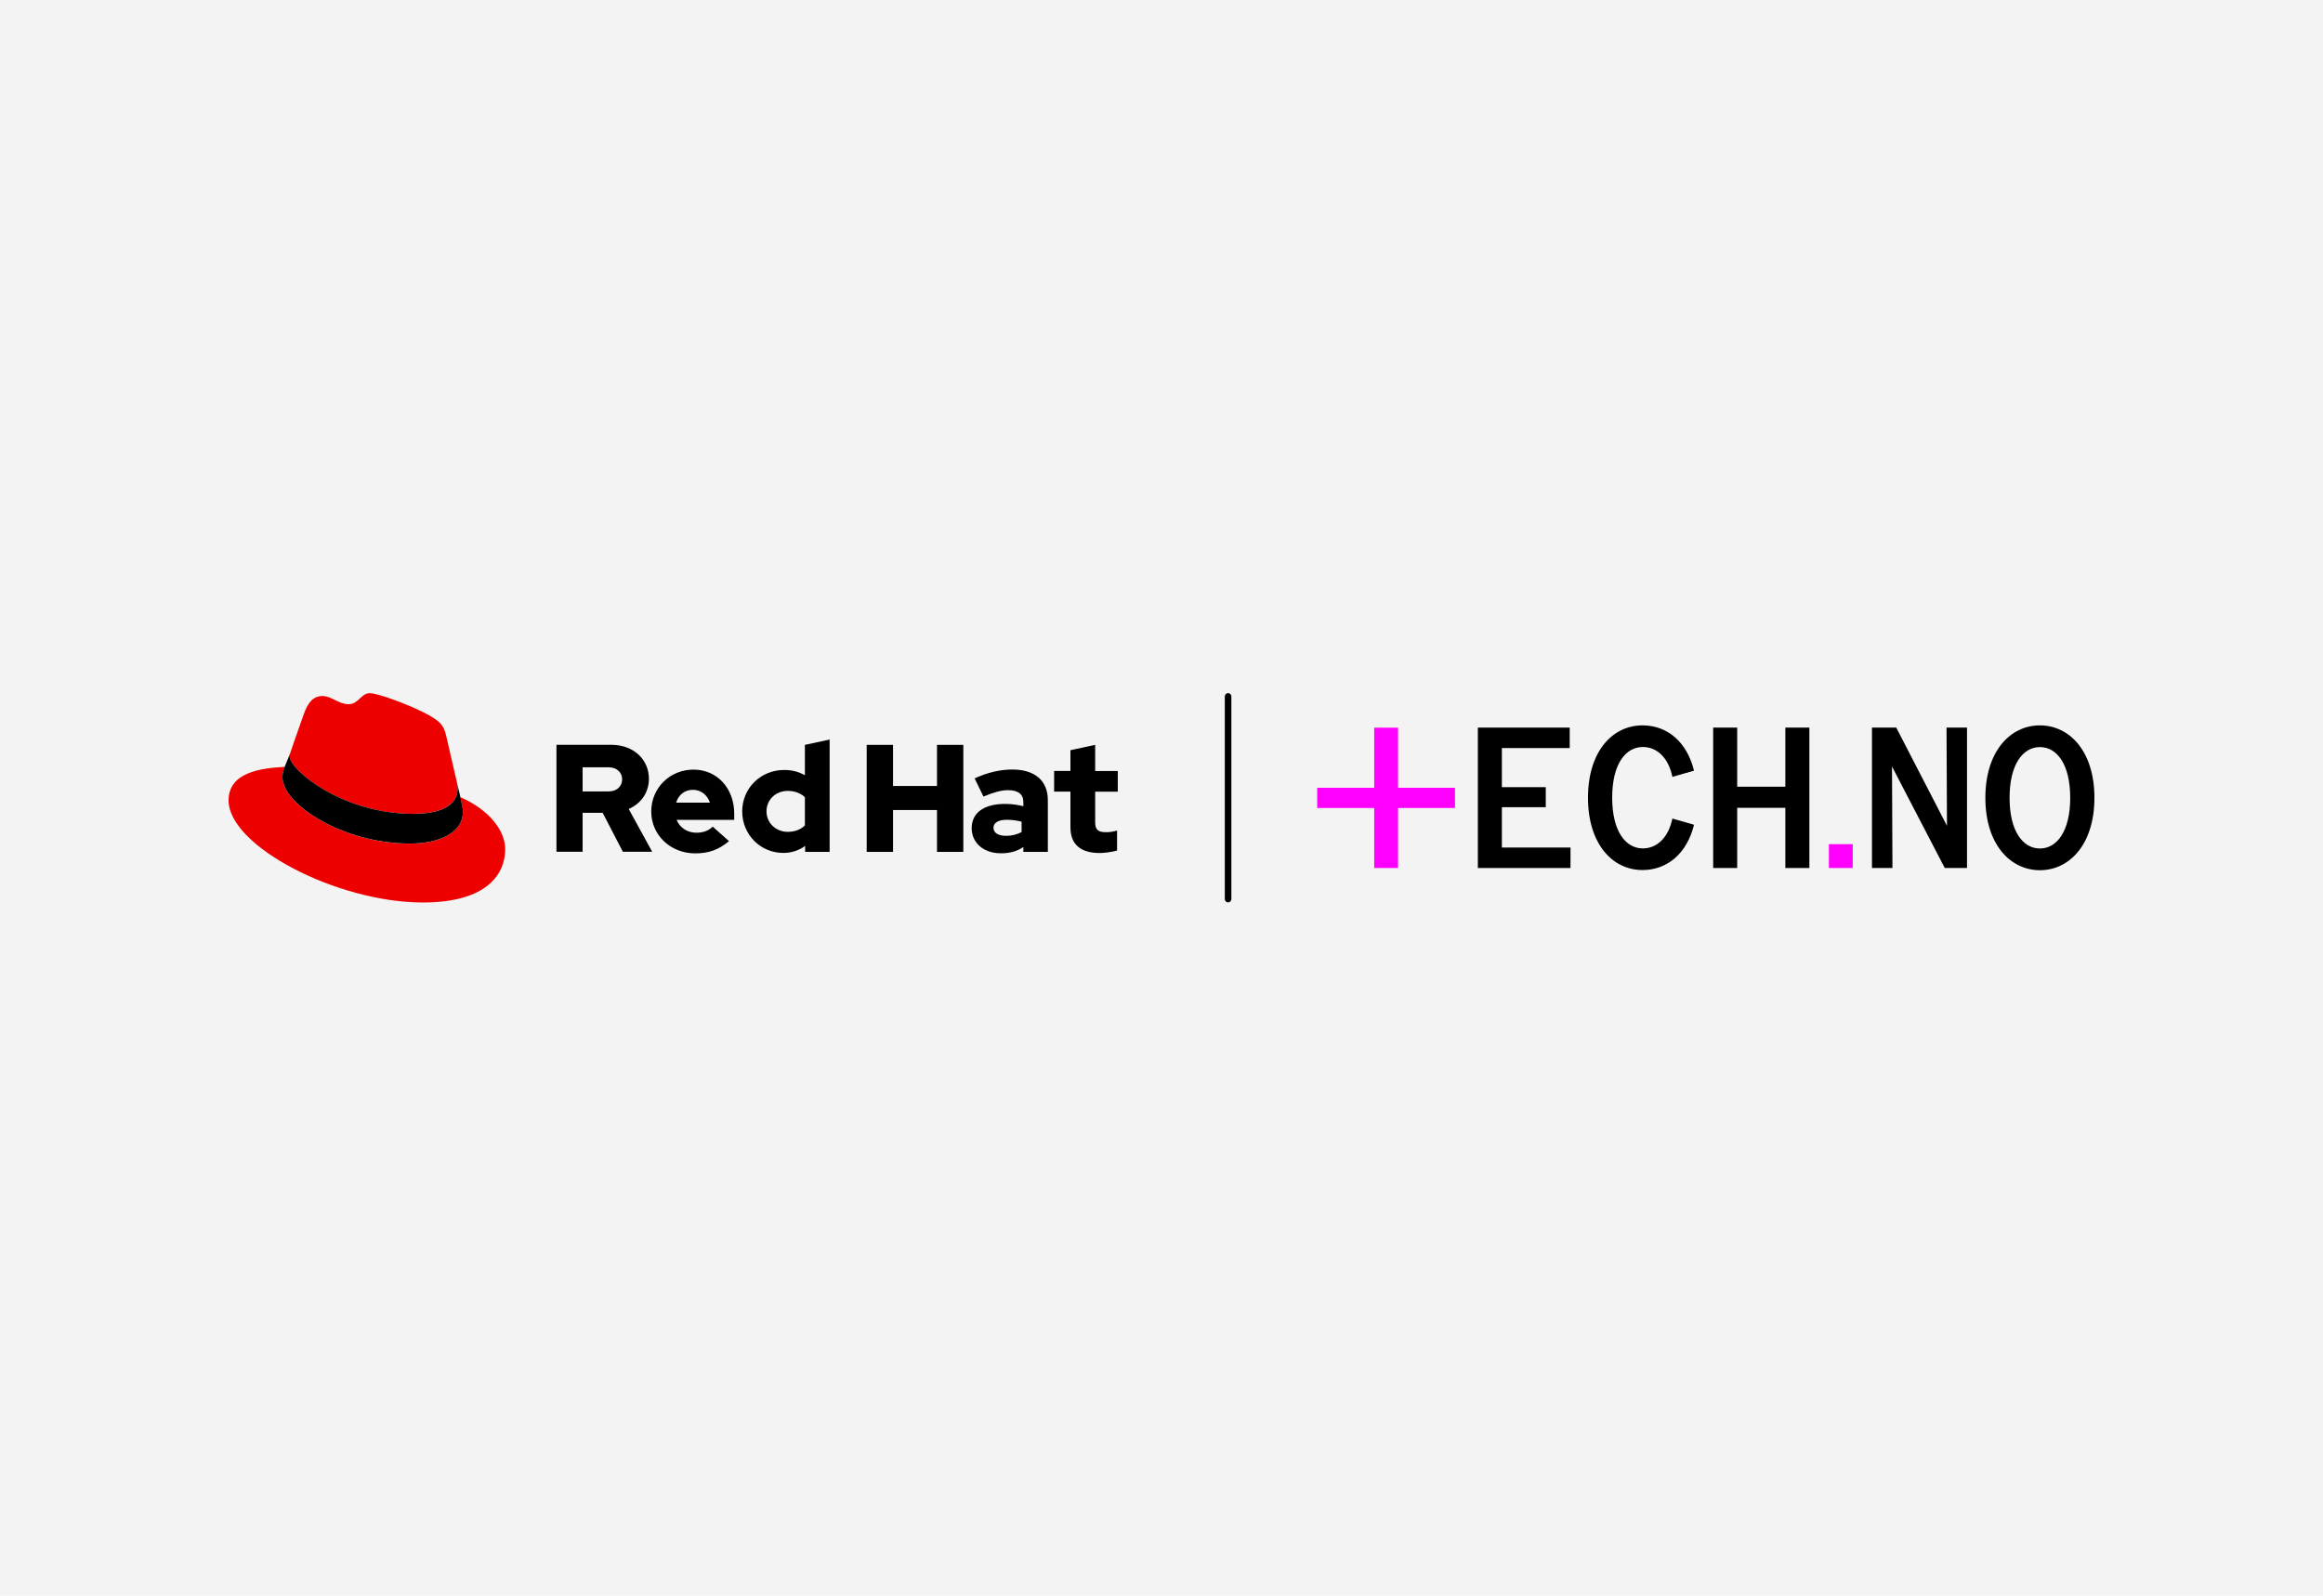
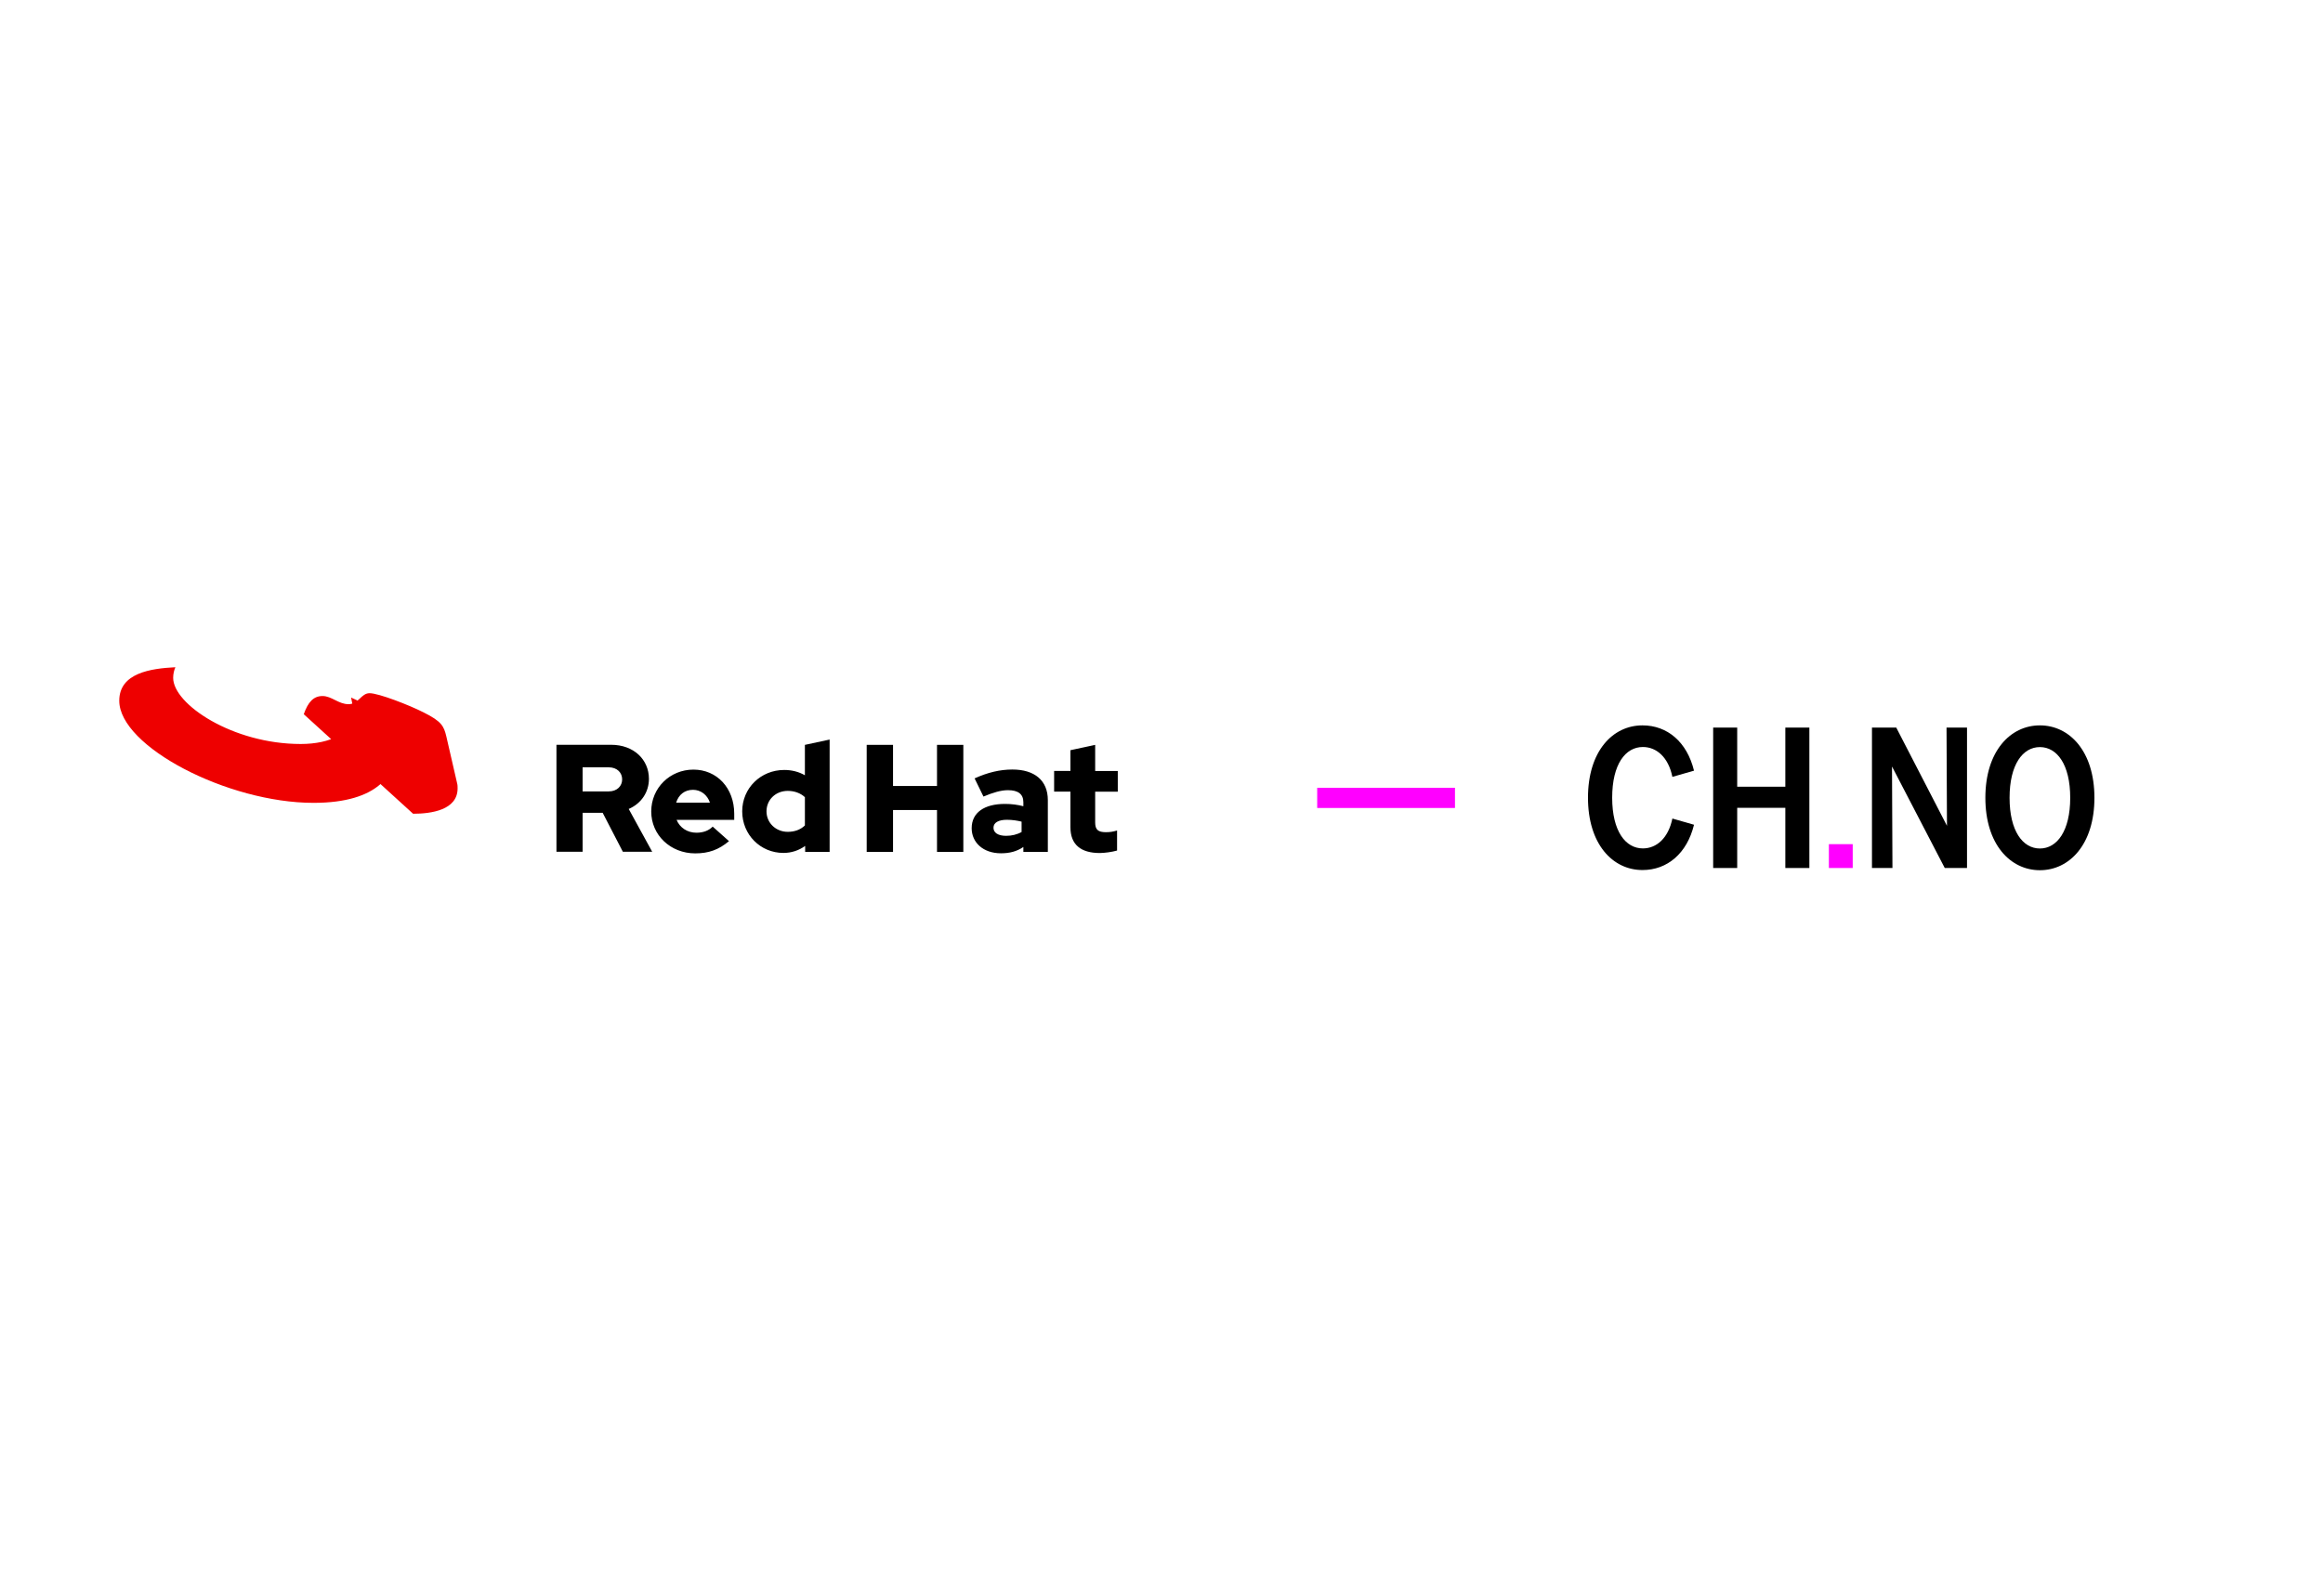
<svg xmlns="http://www.w3.org/2000/svg" id="uuid-e254f664-ec1e-41d5-bdd4-2526e824e51a" width="262" height="180" viewBox="0 0 262 180">
-   <rect width="262" height="180" fill="#f3f3f3" stroke-width="0" />
-   <path id="uuid-c125399b-4756-4809-ba86-ec099482d01b" d="m138.51,101.8c-.2,0-.37-.17-.37-.37v-22.87c0-.2.17-.37.37-.37s.37.17.37.37v22.87c0,.2-.17.37-.37.37Z" stroke-width="0" />
  <g id="uuid-0e611f25-3d20-453c-8639-f0a7485198e3">
-     <path d="m46.59,91.8c2.05,0,5.02-.42,5.02-2.86,0-.19,0-.38-.05-.56l-1.22-5.3c-.28-1.17-.53-1.7-2.58-2.72-1.59-.81-5.05-2.16-6.08-2.16-.95,0-1.24,1.24-2.37,1.24s-1.91-.92-2.93-.92-1.63.67-2.12,2.05c0,0-1.38,3.89-1.55,4.45-.04.11-.04.23-.04.32,0,1.51,5.95,6.47,13.92,6.47m5.34-1.87c.28,1.34.28,1.48.28,1.66,0,2.3-2.58,3.57-5.97,3.57-7.67,0-14.38-4.49-14.38-7.46,0-.46.11-.88.25-1.2-2.76.14-6.33.64-6.33,3.78,0,5.16,12.23,11.52,21.91,11.52,7.42,0,9.29-3.36,9.29-6.01,0-2.09-1.8-4.45-5.05-5.87" fill="#e00" stroke-width="0" />
-     <path d="m51.93,89.93c.28,1.34.28,1.48.28,1.66,0,2.3-2.58,3.57-5.97,3.57-7.67,0-14.38-4.49-14.38-7.46,0-.46.11-.88.25-1.2l.6-1.48c-.04.11-.04.23-.04.32,0,1.51,5.95,6.47,13.92,6.47,2.05,0,5.02-.42,5.02-2.86,0-.19,0-.38-.05-.56l.37,1.55Z" stroke-width="0" />
+     <path d="m46.59,91.8c2.05,0,5.02-.42,5.02-2.86,0-.19,0-.38-.05-.56l-1.22-5.3c-.28-1.17-.53-1.7-2.58-2.72-1.59-.81-5.05-2.16-6.08-2.16-.95,0-1.24,1.24-2.37,1.24s-1.91-.92-2.93-.92-1.63.67-2.12,2.05m5.34-1.87c.28,1.34.28,1.48.28,1.66,0,2.3-2.58,3.57-5.97,3.57-7.67,0-14.38-4.49-14.38-7.46,0-.46.11-.88.25-1.2-2.76.14-6.33.64-6.33,3.78,0,5.16,12.23,11.52,21.91,11.52,7.42,0,9.29-3.36,9.29-6.01,0-2.09-1.8-4.45-5.05-5.87" fill="#e00" stroke-width="0" />
    <path d="m120.73,93.33c0,1.95,1.17,2.9,3.31,2.9.52,0,1.41-.12,1.95-.28v-2.26c-.47.14-.81.19-1.26.19-.88,0-1.21-.28-1.21-1.1v-3.47h2.55v-2.33h-2.55v-2.95l-2.79.6v2.34h-1.84v2.33h1.84v4.02Zm-8.68.05c0-.6.6-.9,1.52-.9.6,0,1.16.09,1.65.21v1.17c-.52.29-1.12.43-1.74.43-.9,0-1.43-.34-1.43-.91m.85,2.88c.98,0,1.78-.21,2.52-.71v.55h2.76v-5.84c0-2.22-1.5-3.45-4-3.45-1.4,0-2.78.33-4.26,1l1,2.05c1.07-.45,1.97-.72,2.76-.72,1.16,0,1.74.45,1.74,1.36v.45c-.66-.17-1.34-.26-2.07-.26-2.34,0-3.76.98-3.76,2.74,0,1.6,1.28,2.83,3.31,2.83m-15.15-.16h2.97v-4.72h4.96v4.72h2.97v-12.07h-2.97v4.64h-4.96v-4.64h-2.97v12.07Zm-11.3-4.57c0-1.31,1.03-2.31,2.4-2.31.76,0,1.45.26,1.93.71v3.19c-.5.48-1.16.72-1.93.72-1.34,0-2.4-1-2.4-2.31m4.36,4.57h2.76v-12.67l-2.79.6v3.43c-.69-.4-1.48-.6-2.33-.6-2.65,0-4.74,2.05-4.74,4.67s2.05,4.69,4.65,4.69c.9,0,1.74-.28,2.45-.79v.67Zm-12.65-7c.88,0,1.62.57,1.91,1.45h-3.81c.28-.91.97-1.45,1.9-1.45m-4.71,2.45c0,2.65,2.17,4.72,4.96,4.72,1.53,0,2.65-.41,3.81-1.38l-1.84-1.64c-.43.45-1.07.69-1.83.69-1.03,0-1.88-.57-2.24-1.45h6.5v-.69c0-2.9-1.95-4.98-4.6-4.98s-4.76,2.07-4.76,4.72m-4.81-4.98c.98,0,1.53.62,1.53,1.36s-.55,1.36-1.53,1.36h-2.93v-2.72h2.93Zm-5.9,9.53h2.97v-4.4h2.26l2.28,4.4h3.31l-2.65-4.83c1.43-.62,2.28-1.91,2.28-3.4,0-2.17-1.71-3.84-4.26-3.84h-6.17v12.07Z" stroke-width="0" />
  </g>
-   <path d="m166.68,82.08h10.36v2.31h-7.65v4.41h4.95v2.26h-4.95v4.55h7.74v2.31h-10.45v-15.84Z" stroke-width="0" />
  <path d="m179.1,90c0-5.25,2.78-8.17,6.15-8.17,2.81,0,5.02,1.88,5.81,5.11l-2.44.7c-.45-2.22-1.79-3.37-3.33-3.37-1.95,0-3.46,1.92-3.46,5.72s1.52,5.72,3.46,5.72c1.54,0,2.87-1.15,3.33-3.37l2.44.7c-.79,3.23-3.01,5.11-5.81,5.11-3.37,0-6.15-2.92-6.15-8.17Z" stroke-width="0" />
  <path d="m193.22,82.08h2.71v6.67h5.43v-6.67h2.71v15.84h-2.71v-6.79h-5.43v6.79h-2.71v-15.84Z" stroke-width="0" />
-   <rect x="148.42" y="88.66" width="15.83" height="2.69" transform="translate(246.34 -66.33) rotate(90)" fill="#f0f" stroke-width="0" />
  <rect x="206.26" y="95.22" width="2.69" height="2.69" transform="translate(304.18 -111.03) rotate(90)" fill="#f0f" stroke-width="0" />
  <rect x="148.57" y="88.86" width="15.54" height="2.28" transform="translate(312.67 180.01) rotate(180)" fill="#f0f" stroke-width="0" />
  <path d="m211.13,82.08h2.74l5.72,11.08-.05-11.08h2.31v15.84h-2.51l-5.95-11.45.05,11.45h-2.31v-15.84Z" stroke-width="0" />
  <path d="m223.92,90c0-5.25,2.81-8.17,6.15-8.17s6.15,2.92,6.15,8.17-2.81,8.17-6.15,8.17-6.15-2.92-6.15-8.17Zm9.57,0c0-3.76-1.49-5.72-3.42-5.72s-3.42,1.97-3.42,5.72,1.49,5.72,3.42,5.72,3.42-1.97,3.42-5.72Z" stroke-width="0" />
</svg>